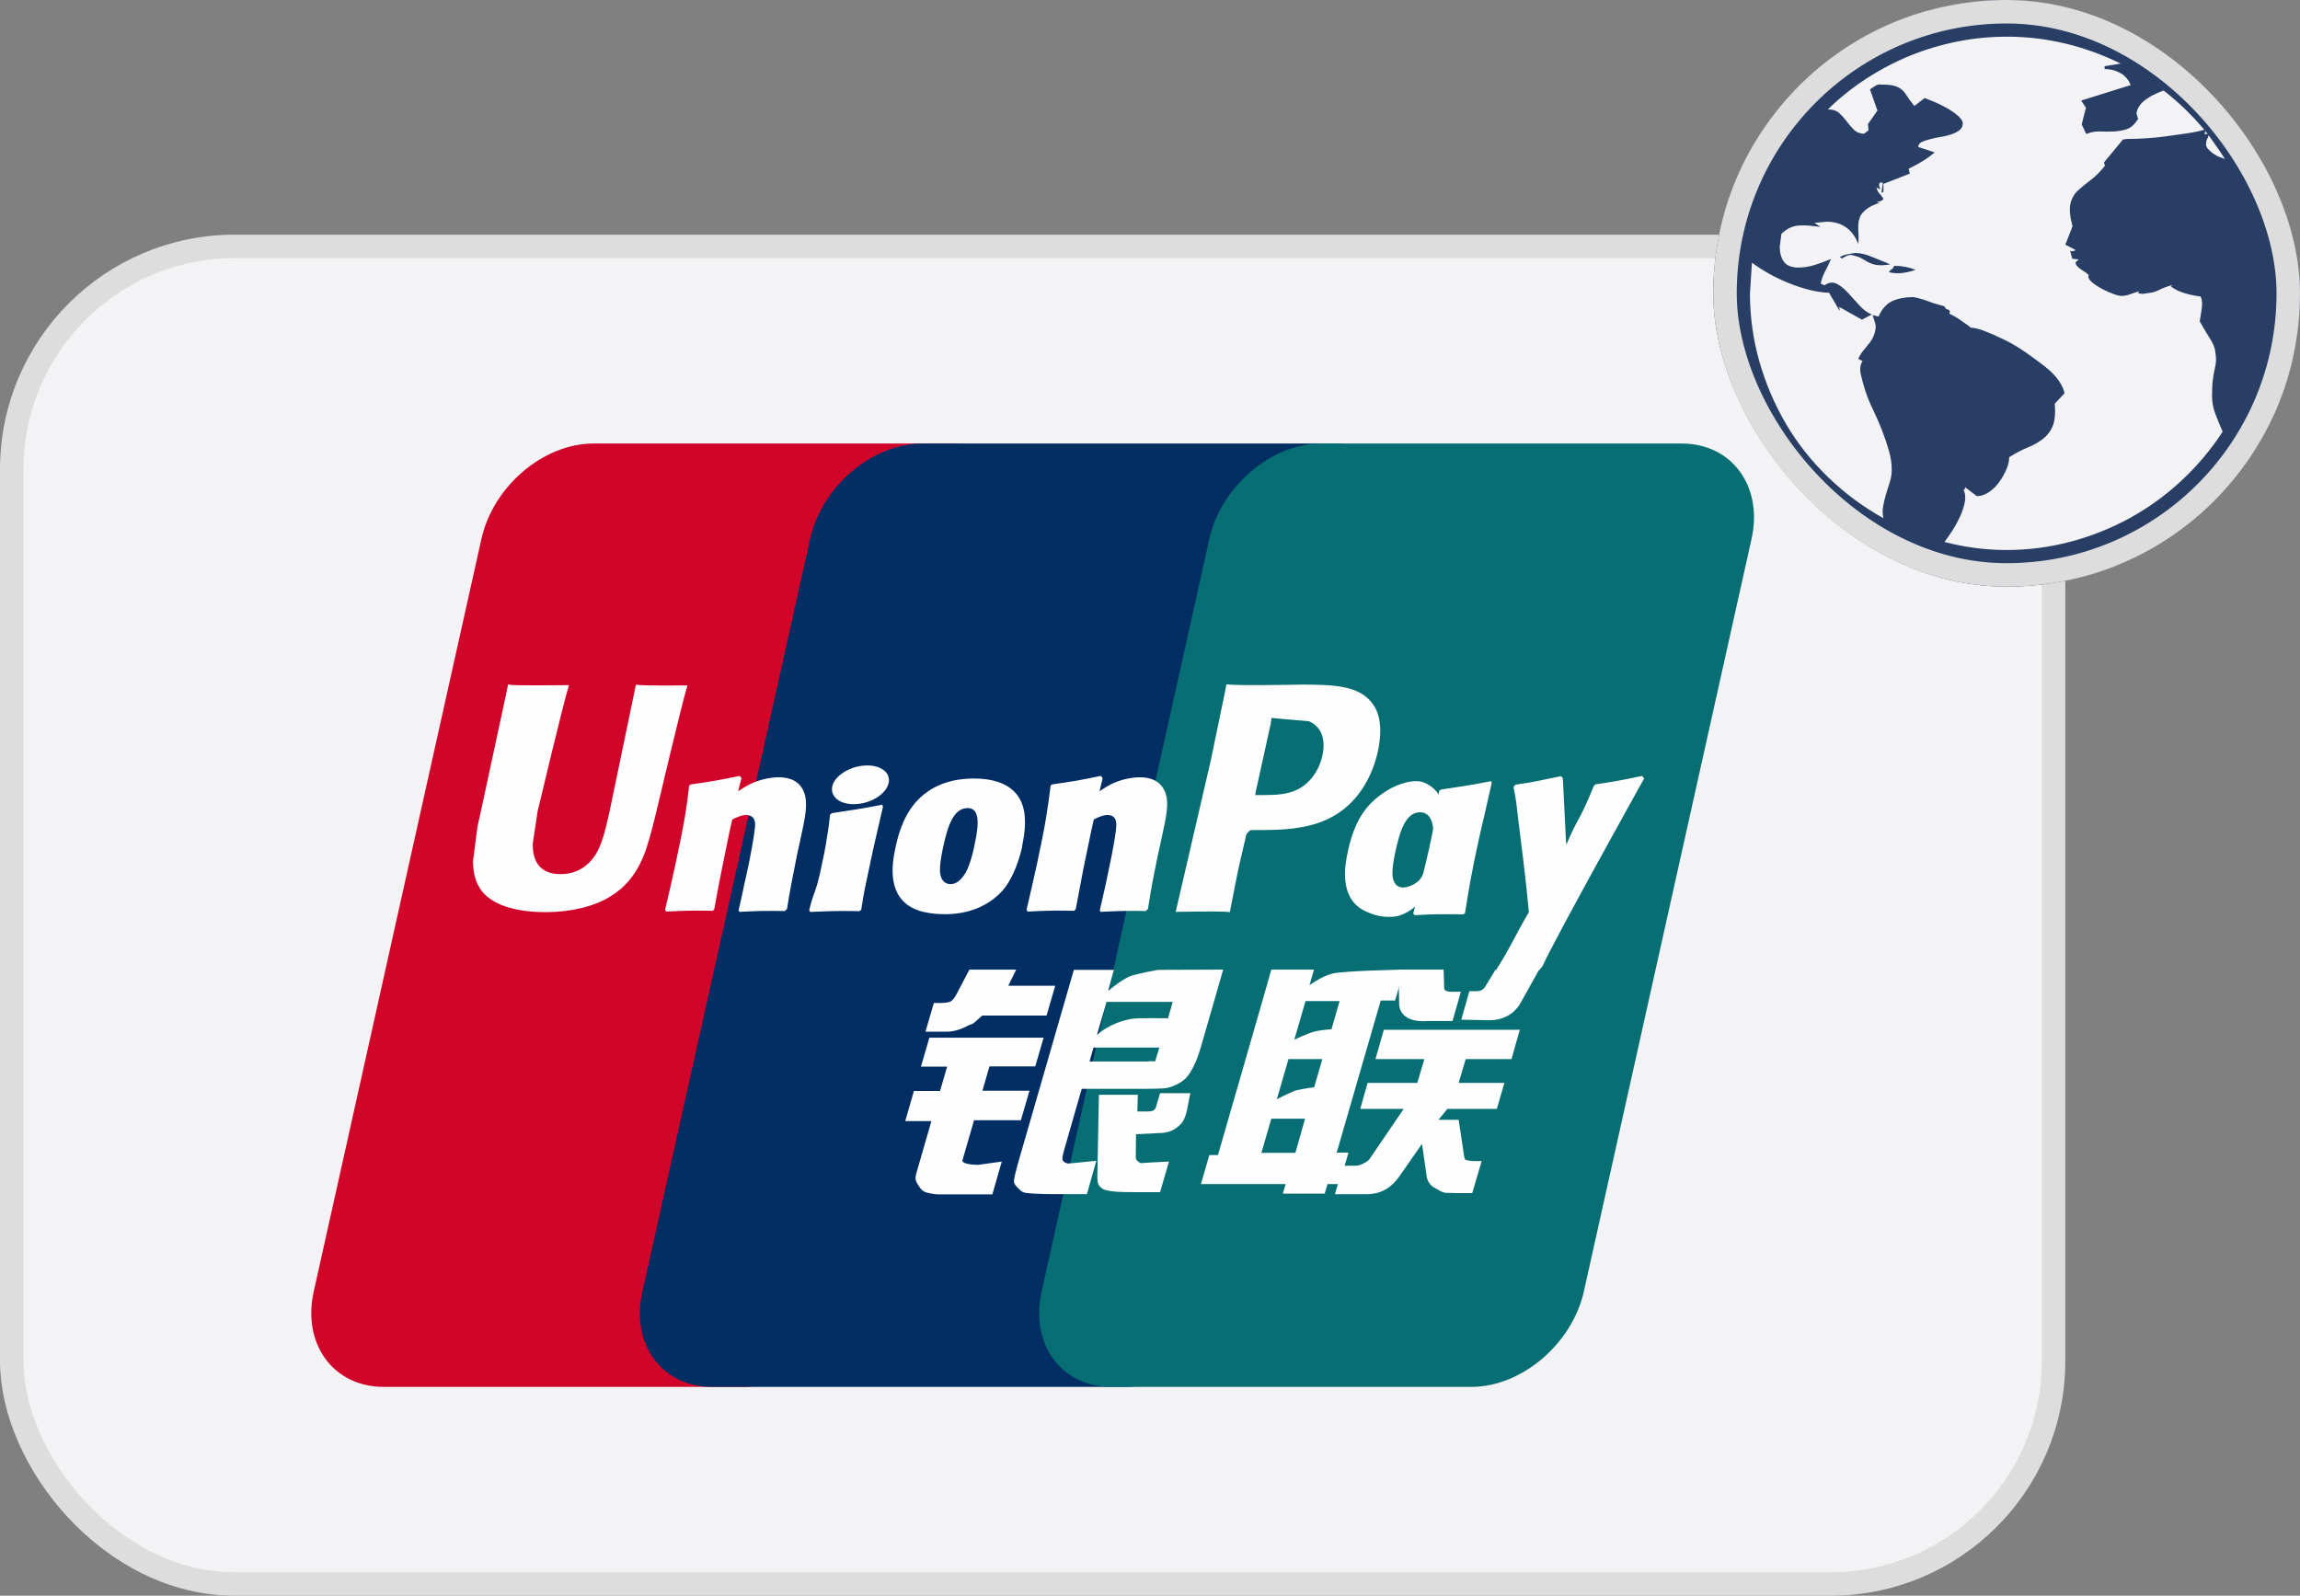
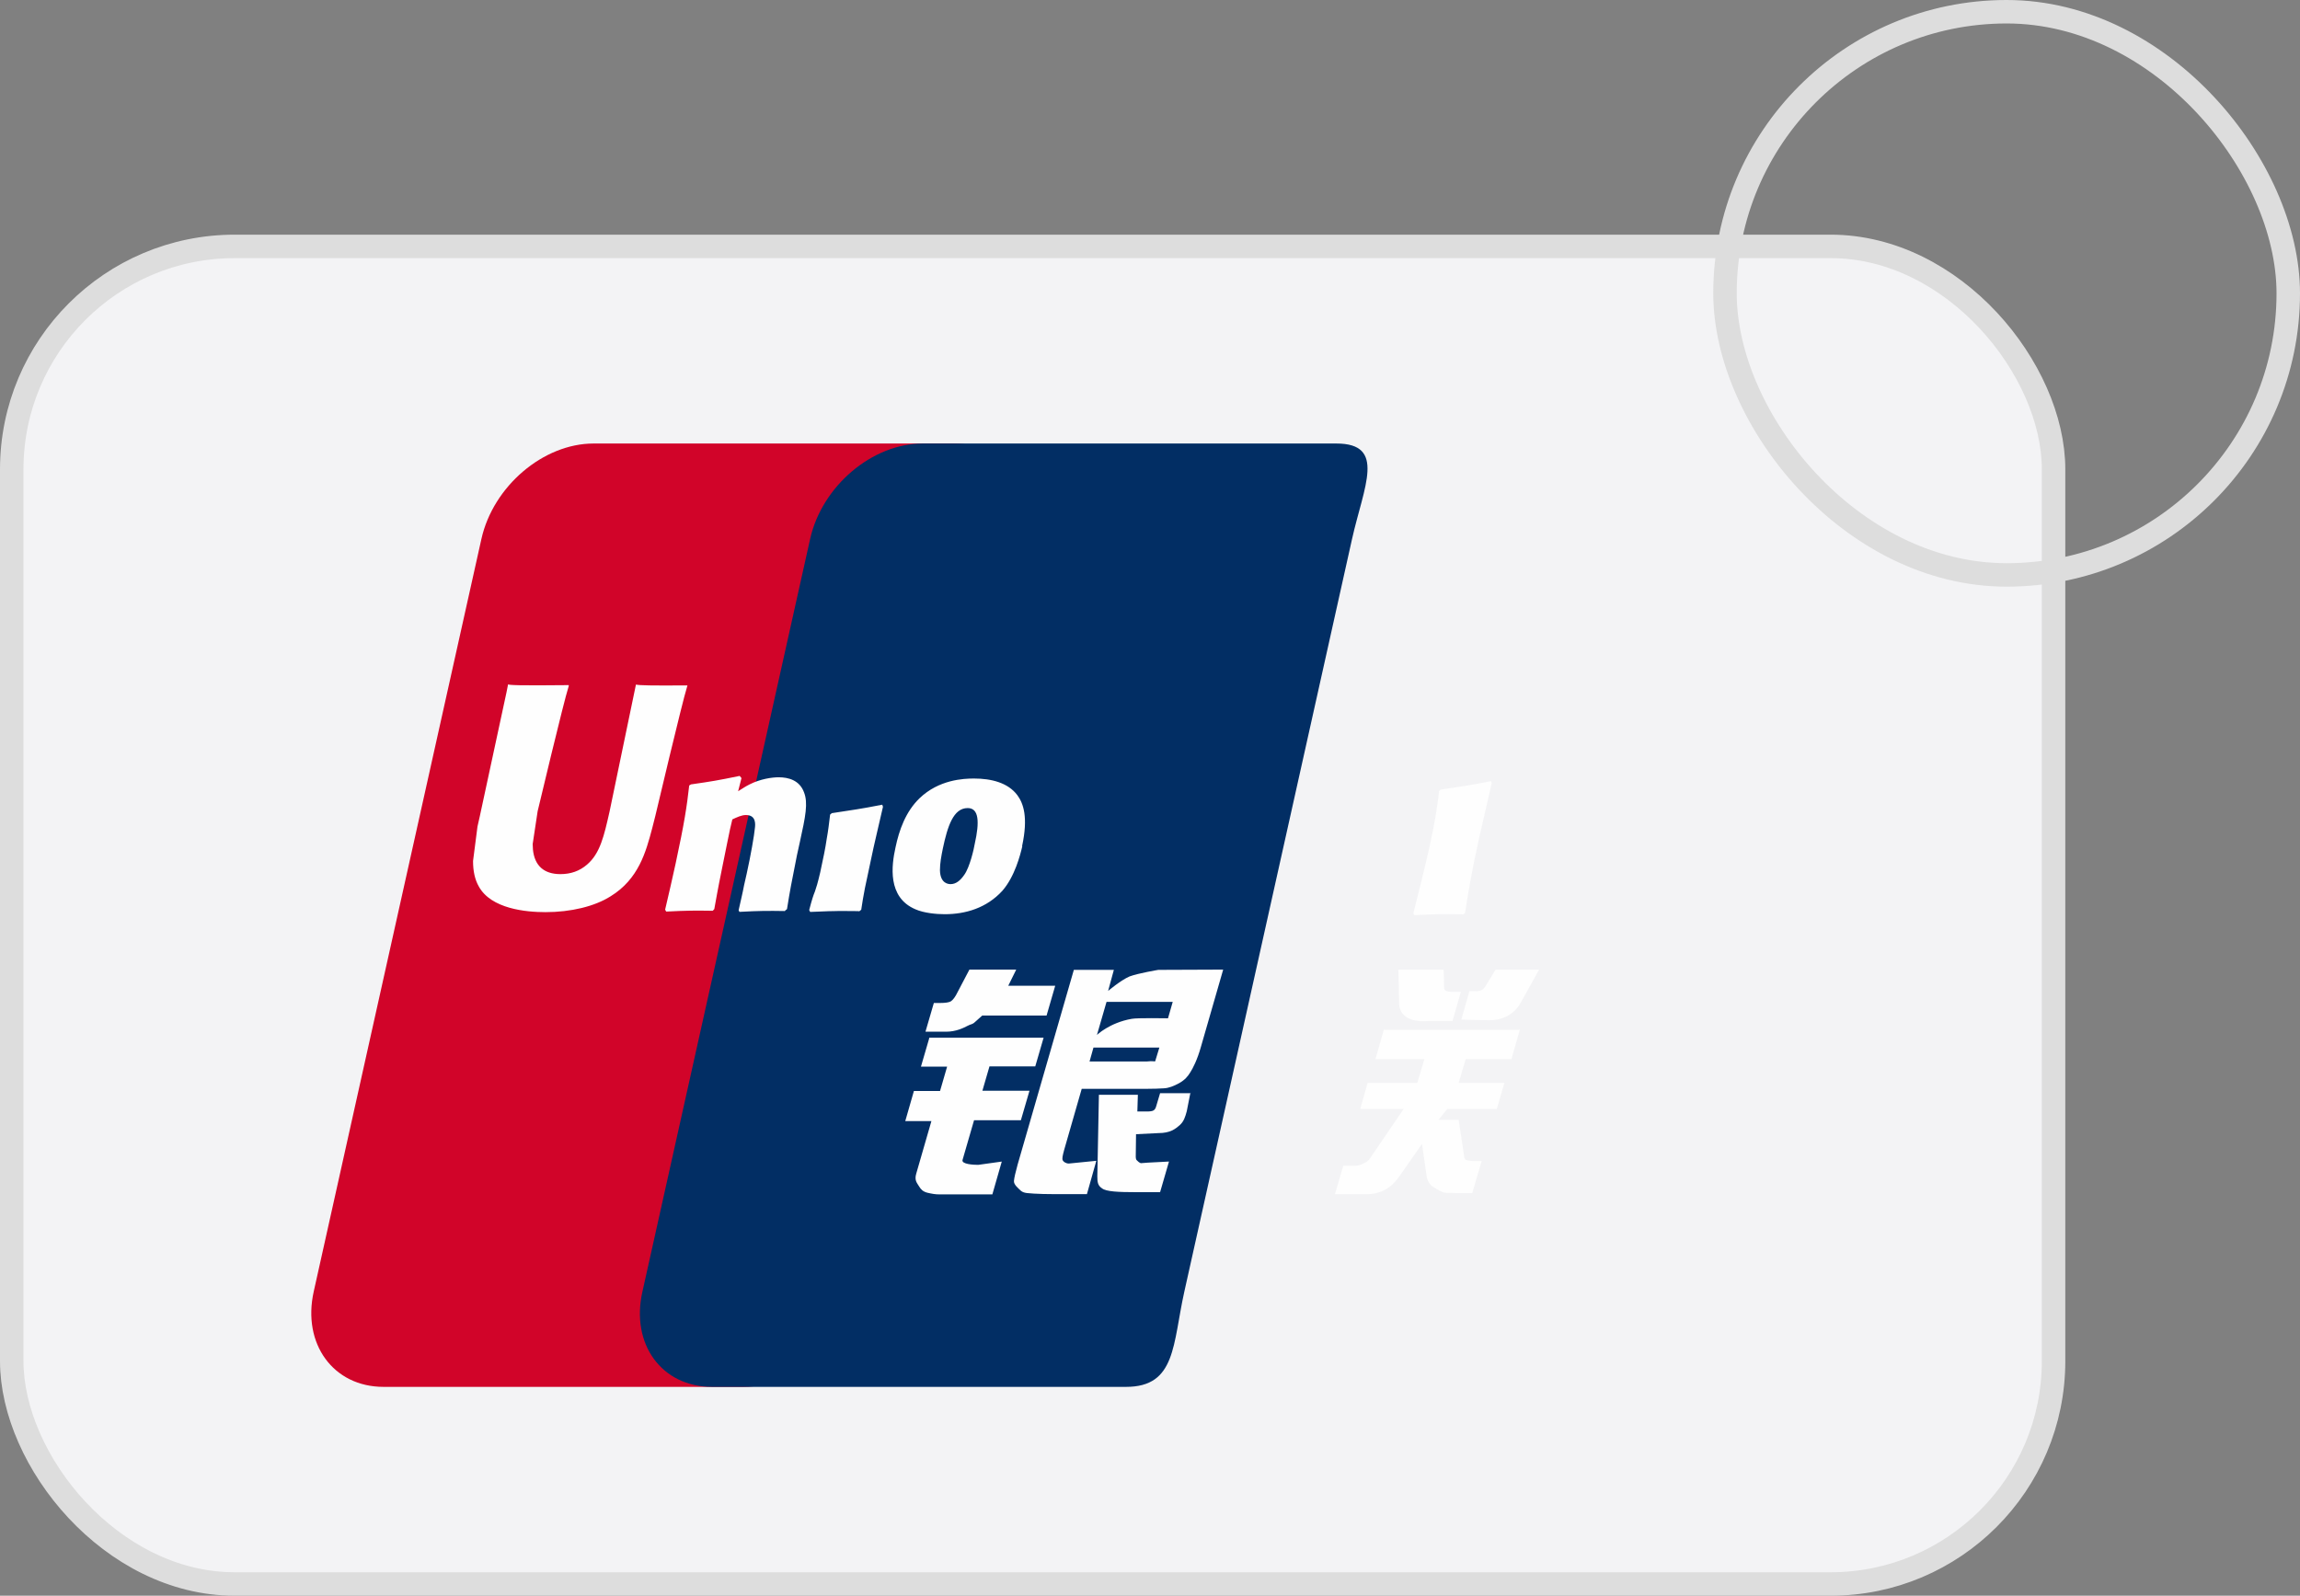
<svg xmlns="http://www.w3.org/2000/svg" width="98" height="68" viewBox="0 0 98 68" fill="none">
  <rect x="0" y="0" width="98" height="68" fill="#808080" stroke="none" />
  <rect x="0.5" y="10.5" width="87" height="57" rx="9.5" fill="#F3F3F5" />
  <rect x="0.5" y="10.5" width="87" height="57" rx="9.5" stroke="#DDDDDD" />
  <path d="M25.305 18.9H40.639C42.779 18.9 44.116 20.73 43.614 22.968L36.471 55.032C35.969 57.27 33.818 59.1 31.679 59.1H16.344C14.204 59.1 12.867 57.27 13.369 55.032L20.512 22.968C21.014 20.718 23.153 18.9 25.293 18.9H25.305Z" fill="#D10429" />
  <path d="M39.298 18.9H56.94C59.08 18.9 58.11 20.73 57.609 22.968L50.465 55.032C49.964 57.27 50.12 59.1 47.98 59.1H30.339C28.188 59.1 26.862 57.27 27.375 55.032L34.518 22.968C35.02 20.718 37.159 18.9 39.31 18.9H39.299H39.298Z" fill="#022E64" />
-   <path d="M56.321 18.9H71.655C73.795 18.9 75.132 20.73 74.631 22.968L67.487 55.032C66.986 57.27 64.835 59.1 62.695 59.1H47.361C45.21 59.1 43.883 57.27 44.385 55.032L51.529 22.968C52.03 20.718 54.17 18.9 56.309 18.9H56.321Z" fill="#076F74" />
-   <path d="M53.746 49.129H55.195L55.607 47.672H54.169L53.746 49.129ZM54.905 45.119L54.403 46.844C54.403 46.844 54.949 46.553 55.25 46.459C55.551 46.389 55.997 46.331 55.997 46.331L56.342 45.131H54.894L54.905 45.119ZM55.629 42.648L55.15 44.303C55.15 44.303 55.685 44.047 55.986 43.965C56.287 43.884 56.733 43.86 56.733 43.86L57.078 42.66H55.64L55.629 42.648ZM58.828 42.648L56.955 49.117H57.457L57.067 50.457H56.565L56.443 50.865H54.66L54.782 50.457H51.171L51.528 49.222H51.896L53.791 42.648L54.169 41.319H55.986L55.796 41.984C55.796 41.984 56.276 41.622 56.744 41.494C57.201 41.366 59.831 41.319 59.831 41.319L59.441 42.636H58.817L58.828 42.648Z" fill="#FEFEFE" />
  <path d="M59.572 41.319H61.511L61.533 42.076C61.522 42.205 61.622 42.263 61.856 42.263H62.246L61.89 43.51H60.842C59.939 43.58 59.594 43.172 59.616 42.718L59.583 41.33L59.572 41.319ZM59.81 47.253H57.96L58.272 46.145H60.39L60.691 45.131H58.607L58.963 43.884H64.758L64.402 45.131H62.452L62.151 46.145H64.101L63.778 47.253H61.671L61.292 47.719H62.151L62.362 49.118C62.385 49.258 62.385 49.351 62.429 49.409C62.474 49.456 62.73 49.479 62.875 49.479H63.131L62.73 50.843H62.072C61.972 50.843 61.816 50.831 61.604 50.831C61.404 50.808 61.27 50.691 61.136 50.621C61.014 50.563 60.836 50.411 60.791 50.143L60.59 48.745L59.632 50.12C59.331 50.551 58.919 50.889 58.217 50.889H56.879L57.236 49.677H57.749C57.894 49.677 58.027 49.619 58.128 49.56C58.228 49.514 58.317 49.467 58.406 49.316L59.81 47.253ZM39.575 44.219H44.467L44.111 45.443H42.16L41.859 46.48H43.865L43.498 47.739H41.503L41.013 49.429C40.957 49.615 41.492 49.639 41.681 49.639L42.684 49.499L42.283 50.898H40.032C39.853 50.898 39.72 50.874 39.519 50.828C39.33 50.781 39.24 50.688 39.163 50.56C39.084 50.42 38.95 50.315 39.04 50.012L39.686 47.774H38.572L38.94 46.492H40.054L40.355 45.455H39.24L39.597 44.23L39.575 44.219ZM42.955 42.007H44.961L44.593 43.277H41.852L41.551 43.545C41.417 43.673 41.384 43.627 41.216 43.72C41.06 43.801 40.737 43.965 40.314 43.965H39.433L39.79 42.741H40.057C40.28 42.741 40.437 42.717 40.514 42.671C40.603 42.613 40.704 42.484 40.804 42.274L41.305 41.319H43.3L42.955 42.018V42.007ZM46.736 44.105C46.736 44.105 47.282 43.58 48.218 43.417C48.43 43.37 49.767 43.394 49.767 43.394L49.968 42.694H47.148L46.736 44.116V44.105ZM49.388 44.641H46.591L46.424 45.235H48.853C49.143 45.2 49.199 45.247 49.221 45.224L49.399 44.641H49.388ZM45.755 41.33H47.46L47.215 42.228C47.215 42.228 47.75 41.773 48.129 41.61C48.508 41.47 49.355 41.33 49.355 41.33L52.118 41.319L51.171 44.606C51.015 45.165 50.826 45.527 50.714 45.701C50.614 45.865 50.491 46.016 50.246 46.156C50.012 46.284 49.8 46.366 49.6 46.377C49.422 46.389 49.132 46.401 48.753 46.401H46.09L45.343 49C45.276 49.256 45.243 49.384 45.287 49.454C45.32 49.513 45.421 49.583 45.543 49.583L46.713 49.466L46.312 50.888H44.997C44.574 50.888 44.273 50.877 44.061 50.865C43.861 50.841 43.649 50.865 43.504 50.748C43.381 50.632 43.192 50.48 43.203 50.328C43.214 50.189 43.27 49.956 43.359 49.629L45.755 41.33Z" fill="#FEFEFE" />
  <path d="M50.723 46.561L50.567 47.353C50.5 47.598 50.445 47.785 50.266 47.948C50.077 48.111 49.865 48.286 49.353 48.286L48.405 48.333L48.394 49.218C48.383 49.463 48.45 49.44 48.483 49.486C48.528 49.533 48.561 49.545 48.606 49.568L48.907 49.545L49.809 49.498L49.43 50.803H48.394C47.67 50.803 47.124 50.78 46.956 50.64C46.778 50.524 46.756 50.384 46.756 50.127L46.823 46.654H48.483L48.461 47.365H48.862C48.996 47.365 49.096 47.353 49.152 47.318C49.208 47.283 49.241 47.225 49.263 47.144L49.43 46.584H50.734L50.723 46.561ZM27.099 29.161C27.043 29.441 25.973 34.581 25.973 34.581C25.739 35.618 25.572 36.364 25.015 36.842C24.692 37.122 24.313 37.25 23.878 37.25C23.176 37.25 22.775 36.889 22.708 36.201L22.697 35.968C22.697 35.968 22.908 34.581 22.908 34.569C22.908 34.569 24.023 29.884 24.224 29.266C24.235 29.231 24.235 29.208 24.235 29.196C22.061 29.219 21.671 29.196 21.649 29.161C21.638 29.208 21.582 29.499 21.582 29.499L20.445 34.779L20.345 35.222L20.156 36.691C20.156 37.122 20.234 37.483 20.401 37.775C20.925 38.73 22.407 38.87 23.243 38.87C24.324 38.87 25.338 38.626 26.018 38.194C27.21 37.46 27.522 36.306 27.79 35.292L27.923 34.767C27.923 34.767 29.071 29.907 29.272 29.278C29.283 29.243 29.283 29.219 29.294 29.208C27.712 29.219 27.255 29.208 27.099 29.173V29.161ZM33.456 38.823C32.687 38.811 32.408 38.811 31.505 38.858L31.472 38.788C31.55 38.426 31.639 38.077 31.706 37.715L31.817 37.226C31.985 36.468 32.141 35.571 32.163 35.303C32.185 35.14 32.23 34.732 31.784 34.732C31.594 34.732 31.405 34.825 31.204 34.918C31.093 35.326 30.881 36.468 30.77 36.981C30.547 38.077 30.536 38.205 30.435 38.741L30.369 38.811C29.577 38.8 29.299 38.8 28.385 38.846L28.34 38.764C28.496 38.112 28.641 37.459 28.786 36.806C29.165 35.046 29.265 34.37 29.366 33.473L29.444 33.426C30.335 33.298 30.547 33.263 31.516 33.065L31.594 33.158L31.45 33.718C31.617 33.613 31.773 33.508 31.94 33.426C32.397 33.193 32.898 33.123 33.177 33.123C33.6 33.123 34.069 33.251 34.258 33.764C34.436 34.219 34.325 34.778 34.08 35.886L33.957 36.445C33.712 37.681 33.667 37.902 33.533 38.741L33.444 38.811L33.456 38.823ZM36.585 38.826C36.117 38.826 35.816 38.814 35.526 38.826C35.237 38.826 34.958 38.849 34.523 38.861L34.501 38.826L34.479 38.779C34.601 38.313 34.657 38.15 34.724 37.987C34.78 37.824 34.835 37.66 34.947 37.182C35.081 36.565 35.17 36.133 35.225 35.749C35.292 35.387 35.326 35.073 35.37 34.711L35.404 34.688L35.437 34.653C35.905 34.583 36.195 34.537 36.496 34.49C36.797 34.443 37.109 34.385 37.588 34.292L37.61 34.339L37.621 34.385L37.354 35.539C37.265 35.924 37.176 36.308 37.098 36.693C36.931 37.509 36.853 37.812 36.819 38.033C36.775 38.243 36.763 38.348 36.696 38.768L36.652 38.803L36.607 38.838L36.585 38.826ZM41.532 35.962C41.499 36.172 41.321 36.953 41.087 37.279C40.919 37.524 40.73 37.676 40.507 37.676C40.44 37.676 40.061 37.676 40.05 37.081C40.05 36.79 40.106 36.487 40.173 36.16C40.373 35.216 40.619 34.435 41.232 34.435C41.711 34.435 41.744 35.018 41.532 35.962ZM43.55 36.055C43.817 34.82 43.605 34.237 43.349 33.887C42.948 33.351 42.235 33.176 41.499 33.176C41.053 33.176 40.006 33.223 39.181 34.016C38.59 34.587 38.312 35.368 38.156 36.114C37.989 36.871 37.799 38.235 39.003 38.748C39.37 38.911 39.906 38.958 40.251 38.958C41.131 38.958 42.034 38.701 42.714 37.955C43.238 37.349 43.472 36.44 43.561 36.055H43.55ZM62.334 38.964C61.398 38.953 61.131 38.953 60.273 38.999L60.217 38.929C60.451 38.008 60.685 37.076 60.897 36.144C61.164 34.931 61.231 34.419 61.32 33.708L61.387 33.649C62.312 33.51 62.568 33.475 63.538 33.288L63.56 33.37C63.382 34.139 63.215 34.897 63.036 35.654C62.68 37.251 62.557 38.067 62.424 38.906L62.334 38.976V38.964Z" fill="#FEFEFE" />
-   <path d="M60.989 36.118C60.944 36.316 60.766 37.108 60.532 37.435C60.376 37.668 59.997 37.82 59.785 37.82C59.718 37.82 59.35 37.82 59.328 37.237C59.328 36.945 59.384 36.642 59.451 36.316C59.651 35.395 59.897 34.614 60.51 34.614C60.989 34.614 61.2 35.185 60.989 36.13V36.118ZM62.828 36.211C63.095 34.976 62.003 36.106 61.836 35.698C61.568 35.057 61.735 33.775 60.666 33.344C60.253 33.169 59.284 33.39 58.459 34.183C57.879 34.742 57.59 35.523 57.434 36.269C57.266 37.015 57.077 38.391 58.269 38.869C58.648 39.043 58.994 39.09 59.339 39.067C60.543 38.997 61.457 37.097 62.137 36.351C62.66 35.757 62.749 36.572 62.828 36.211ZM48.834 38.822C48.065 38.811 47.797 38.811 46.895 38.858L46.861 38.788C46.94 38.426 47.029 38.077 47.106 37.715L47.207 37.226C47.374 36.468 47.541 35.571 47.552 35.303C47.574 35.139 47.619 34.731 47.184 34.731C46.995 34.731 46.794 34.825 46.605 34.918C46.505 35.326 46.282 36.468 46.17 36.981C45.959 38.077 45.936 38.205 45.836 38.741L45.769 38.811C44.978 38.799 44.699 38.799 43.785 38.846L43.741 38.764C43.897 38.111 44.042 37.459 44.187 36.806C44.566 35.046 44.655 34.37 44.766 33.472L44.833 33.426C45.725 33.298 45.947 33.263 46.906 33.065L46.984 33.158L46.85 33.717C47.006 33.612 47.173 33.508 47.329 33.426C47.786 33.193 48.288 33.123 48.566 33.123C48.99 33.123 49.447 33.251 49.647 33.764C49.826 34.218 49.703 34.778 49.458 35.885L49.335 36.445C49.079 37.68 49.046 37.902 48.912 38.741L48.823 38.811L48.834 38.822ZM55.511 29.172L54.865 29.184C53.193 29.207 52.524 29.196 52.257 29.161C52.234 29.289 52.19 29.51 52.19 29.51C52.19 29.51 51.588 32.401 51.588 32.413C51.588 32.413 50.162 38.567 50.095 38.858C51.555 38.835 52.145 38.835 52.402 38.87C52.458 38.578 52.792 36.865 52.803 36.865C52.803 36.865 53.093 35.606 53.104 35.56C53.104 35.56 53.193 35.431 53.282 35.373H53.416C54.675 35.373 56.09 35.373 57.205 34.522C57.963 33.94 58.475 33.065 58.71 32.016C58.765 31.76 58.81 31.457 58.81 31.142C58.81 30.734 58.732 30.338 58.509 30.023C57.941 29.196 56.815 29.184 55.511 29.172ZM56.347 32.191C56.213 32.832 55.812 33.38 55.299 33.637C54.876 33.858 54.363 33.881 53.828 33.881H53.483L53.505 33.741C53.505 33.741 54.14 30.851 54.14 30.863L54.162 30.711L54.174 30.594L54.43 30.618C54.43 30.618 55.745 30.734 55.767 30.734C56.28 30.944 56.503 31.48 56.347 32.191ZM70.046 33.158L69.968 33.065C69.021 33.263 68.843 33.298 67.974 33.426L67.907 33.496C67.907 33.508 67.895 33.519 67.895 33.542V33.531C67.249 35.104 67.26 34.766 66.737 36.002C66.737 35.944 66.737 35.909 66.725 35.85L66.591 33.169L66.513 33.076C65.51 33.274 65.488 33.309 64.574 33.438L64.507 33.508C64.496 33.542 64.496 33.578 64.496 33.612L64.507 33.624C64.619 34.242 64.597 34.102 64.708 35.069C64.764 35.547 64.831 36.025 64.886 36.491C64.975 37.284 65.031 37.669 65.143 38.869C64.519 39.941 64.374 40.349 63.772 41.293L63.805 41.387C64.708 41.352 64.909 41.352 65.577 41.352L65.722 41.177C66.224 40.047 70.057 33.17 70.057 33.17L70.046 33.158ZM37.446 33.93C37.958 33.557 38.025 33.044 37.591 32.776C37.156 32.508 36.387 32.59 35.874 32.962C35.362 33.324 35.306 33.837 35.741 34.116C36.164 34.373 36.933 34.303 37.446 33.93Z" fill="#FEFEFE" />
  <path d="M65.574 41.331L64.827 42.672C64.593 43.126 64.147 43.476 63.456 43.476L62.264 43.453L62.609 42.24H62.843C62.966 42.24 63.055 42.229 63.122 42.194C63.189 42.17 63.222 42.124 63.278 42.054L63.724 41.32H65.585L65.574 41.331Z" fill="#FEFEFE" />
  <g clip-path="url(#clip0_363_59)">
    <rect x="73" width="25" height="25" rx="12.5" fill="#F3F3F5" />
    <g clip-path="url(#clip1_363_59)">
-       <path d="M79.055 10.779C79.161 10.779 79.279 10.795 79.409 10.828C79.539 10.86 79.669 10.905 79.799 10.962C79.93 11.019 80.06 11.072 80.19 11.121C80.32 11.169 80.438 11.218 80.544 11.267L80.349 11.292C80.284 11.3 80.214 11.304 80.141 11.304C80.003 11.304 79.877 11.284 79.763 11.243C79.649 11.202 79.543 11.149 79.445 11.084C79.348 11.019 79.25 10.97 79.152 10.938C79.055 10.905 78.965 10.881 78.884 10.864C78.802 10.864 78.729 10.881 78.664 10.913C78.599 10.946 78.534 10.982 78.469 11.023C78.469 10.991 78.44 10.974 78.383 10.974C78.44 10.917 78.546 10.873 78.701 10.84C78.855 10.807 78.973 10.787 79.055 10.779ZM80.703 11.328C81.036 11.328 81.341 11.385 81.618 11.499C81.504 11.54 81.39 11.572 81.276 11.597C81.162 11.621 81.044 11.637 80.922 11.646C80.76 11.646 80.613 11.629 80.483 11.597C80.524 11.532 80.564 11.491 80.605 11.475C80.646 11.458 80.678 11.41 80.703 11.328ZM85.5 0C86.647 0 87.75 0.151 88.808 0.452C89.866 0.753 90.859 1.172 91.787 1.709C92.714 2.246 93.561 2.901 94.326 3.674C95.091 4.448 95.742 5.29 96.279 6.201C96.816 7.113 97.239 8.106 97.548 9.18C97.858 10.254 98.008 11.361 98 12.5C98 13.648 97.85 14.75 97.548 15.808C97.247 16.866 96.828 17.859 96.291 18.787C95.754 19.715 95.099 20.561 94.326 21.326C93.553 22.091 92.71 22.742 91.799 23.279C90.887 23.816 89.895 24.239 88.82 24.549C87.746 24.858 86.639 25.008 85.5 25C84.353 25 83.25 24.85 82.192 24.549C81.134 24.247 80.141 23.828 79.213 23.291C78.286 22.754 77.439 22.099 76.674 21.326C75.909 20.553 75.258 19.71 74.721 18.799C74.184 17.887 73.761 16.895 73.452 15.82C73.142 14.746 72.992 13.639 73 12.5C73 11.353 73.151 10.25 73.452 9.192C73.753 8.134 74.172 7.141 74.709 6.213C75.246 5.286 75.901 4.439 76.674 3.674C77.448 2.909 78.29 2.258 79.201 1.721C80.113 1.184 81.106 0.761 82.18 0.452C83.254 0.143 84.361 -0.008 85.5 0ZM94.802 6.775C94.688 6.596 94.574 6.425 94.46 6.262C94.346 6.1 94.228 5.933 94.106 5.762C94.09 5.835 94.069 5.888 94.045 5.921C94.021 5.953 94.004 6.026 93.996 6.14C93.996 6.213 94.025 6.283 94.082 6.348C94.139 6.413 94.212 6.478 94.301 6.543C94.391 6.608 94.48 6.657 94.57 6.69C94.659 6.722 94.737 6.751 94.802 6.775ZM93.96 5.579C93.96 5.644 93.947 5.689 93.923 5.713H93.996C94.029 5.713 94.053 5.717 94.069 5.725L93.96 5.579ZM85.5 23.438C86.428 23.438 87.335 23.32 88.222 23.084C89.109 22.848 89.948 22.514 90.737 22.083C91.526 21.651 92.259 21.122 92.934 20.496C93.61 19.869 94.2 19.169 94.704 18.396C94.598 18.152 94.497 17.904 94.399 17.651C94.301 17.399 94.252 17.139 94.252 16.87C94.252 16.577 94.265 16.341 94.289 16.162C94.314 15.983 94.342 15.825 94.375 15.686C94.407 15.548 94.423 15.43 94.423 15.332C94.423 15.235 94.411 15.108 94.387 14.954C94.362 14.799 94.293 14.632 94.179 14.453C94.065 14.274 93.915 14.022 93.728 13.696C93.736 13.639 93.748 13.562 93.764 13.464C93.781 13.367 93.797 13.265 93.813 13.159C93.829 13.053 93.833 12.956 93.825 12.866C93.817 12.777 93.797 12.7 93.764 12.634C93.553 12.61 93.333 12.565 93.105 12.5C92.877 12.435 92.674 12.337 92.495 12.207L92.568 12.146C92.462 12.171 92.356 12.203 92.251 12.244C92.145 12.284 92.043 12.329 91.945 12.378C91.848 12.427 91.742 12.459 91.628 12.476C91.514 12.492 91.404 12.508 91.298 12.524L91.103 12.5L91.14 12.415C91.026 12.447 90.904 12.488 90.773 12.537C90.643 12.586 90.517 12.61 90.395 12.61C90.314 12.61 90.196 12.582 90.041 12.524C89.886 12.468 89.732 12.398 89.577 12.317C89.423 12.236 89.284 12.146 89.162 12.049C89.04 11.951 88.979 11.857 88.979 11.768L89.004 11.731C88.963 11.682 88.91 11.637 88.845 11.597C88.78 11.556 88.719 11.515 88.662 11.475C88.605 11.434 88.552 11.389 88.503 11.34C88.454 11.292 88.434 11.235 88.442 11.169L88.576 11.06L88.296 11.023L88.198 10.657C88.214 10.697 88.251 10.714 88.308 10.706C88.365 10.697 88.409 10.681 88.442 10.657L88.002 10.425L88.308 9.644C88.194 9.22 88.165 8.895 88.222 8.667C88.279 8.439 88.389 8.252 88.552 8.106C88.715 7.959 88.894 7.813 89.089 7.666C89.284 7.52 89.484 7.32 89.687 7.068L89.65 6.921L90.456 5.945L90.639 5.921C90.867 5.921 91.123 5.912 91.408 5.896C91.693 5.88 91.982 5.851 92.275 5.811C92.568 5.77 92.857 5.729 93.142 5.689C93.427 5.648 93.687 5.595 93.923 5.53C93.662 5.221 93.39 4.928 93.105 4.651C92.82 4.374 92.515 4.11 92.189 3.858C92.1 3.89 91.99 3.935 91.86 3.992C91.73 4.049 91.6 4.122 91.469 4.212C91.339 4.301 91.237 4.399 91.164 4.505C91.091 4.61 91.046 4.72 91.03 4.834L91.103 5.066C90.957 5.302 90.794 5.449 90.615 5.505C90.436 5.562 90.253 5.595 90.066 5.603C89.878 5.611 89.683 5.611 89.48 5.603C89.276 5.595 89.081 5.632 88.894 5.713L88.698 5.298L88.881 4.59L88.674 4.285L90.786 3.626C90.696 3.398 90.55 3.227 90.346 3.113C90.143 2.999 89.919 2.942 89.675 2.942V2.82L90.359 2.71C89.602 2.336 88.816 2.051 88.002 1.856C87.189 1.66 86.355 1.563 85.5 1.563C84.792 1.563 84.092 1.632 83.4 1.77C82.709 1.908 82.041 2.108 81.398 2.368C80.756 2.629 80.133 2.954 79.531 3.345C78.929 3.735 78.379 4.175 77.883 4.663C78.094 4.663 78.257 4.716 78.371 4.822C78.485 4.928 78.591 5.046 78.689 5.176C78.786 5.306 78.888 5.424 78.994 5.53C79.1 5.636 79.242 5.693 79.421 5.701L79.616 5.554L79.592 5.286L79.995 4.712L79.677 3.809C79.718 3.784 79.779 3.744 79.86 3.687C79.942 3.63 80.011 3.601 80.068 3.601C80.312 3.601 80.499 3.613 80.629 3.638C80.76 3.662 80.874 3.707 80.971 3.772C81.069 3.837 81.154 3.931 81.228 4.053C81.301 4.175 81.415 4.33 81.569 4.517L82.009 4.175C82.09 4.207 82.22 4.26 82.4 4.334C82.579 4.407 82.762 4.496 82.949 4.602C83.136 4.708 83.295 4.818 83.425 4.932C83.555 5.046 83.624 5.151 83.632 5.249C83.632 5.371 83.588 5.469 83.498 5.542C83.409 5.615 83.291 5.676 83.144 5.725C82.998 5.774 82.847 5.811 82.692 5.835C82.538 5.859 82.383 5.892 82.229 5.933C82.074 5.973 81.956 6.014 81.875 6.055C81.793 6.095 81.744 6.165 81.728 6.262L82.436 6.494C82.273 6.633 82.098 6.759 81.911 6.873C81.724 6.987 81.529 7.092 81.325 7.19L81.374 7.398L80.251 7.837V8.179L80.166 8.215L80.227 7.788L80.178 7.776C80.121 7.776 80.088 7.788 80.08 7.813C80.072 7.837 80.068 7.866 80.068 7.898C80.068 7.931 80.076 7.963 80.092 7.996C80.109 8.028 80.113 8.053 80.105 8.069L79.946 7.984L79.97 8.032C79.97 8.057 79.983 8.093 80.007 8.142C80.031 8.191 80.064 8.236 80.105 8.276C80.145 8.317 80.178 8.358 80.202 8.399C80.227 8.439 80.243 8.46 80.251 8.46C80.251 8.484 80.235 8.508 80.202 8.533C80.17 8.557 80.129 8.574 80.08 8.582C80.031 8.59 79.999 8.602 79.983 8.618C79.966 8.635 79.966 8.639 79.983 8.63C80.096 8.63 80.121 8.639 80.056 8.655C79.991 8.671 79.889 8.712 79.751 8.777C79.612 8.842 79.486 8.936 79.372 9.058C79.258 9.18 79.193 9.359 79.177 9.595C79.177 9.733 79.181 9.867 79.189 9.998C79.197 10.128 79.193 10.262 79.177 10.4C79.063 10.091 78.892 9.855 78.664 9.693C78.436 9.53 78.16 9.448 77.834 9.448L77.309 9.497L77.566 9.668C77.427 9.652 77.285 9.636 77.138 9.619C76.992 9.603 76.841 9.599 76.687 9.607C76.532 9.615 76.394 9.648 76.272 9.705C76.15 9.762 76.027 9.847 75.905 9.961L75.832 10.51C75.832 10.771 75.889 10.982 76.003 11.145C76.117 11.308 76.316 11.393 76.601 11.402C76.845 11.402 77.085 11.365 77.321 11.292C77.557 11.218 77.789 11.133 78.017 11.035C77.944 11.214 77.862 11.385 77.773 11.548C77.683 11.711 77.618 11.89 77.578 12.085L77.736 12.158C77.932 12.028 78.111 12.008 78.273 12.097C78.436 12.187 78.595 12.317 78.75 12.488C78.904 12.659 79.063 12.834 79.226 13.013C79.388 13.192 79.563 13.322 79.751 13.403L79.335 13.623L78.359 13.074C78.367 13.09 78.375 13.127 78.383 13.184C78.391 13.241 78.387 13.253 78.371 13.22L77.932 12.476C77.671 12.468 77.395 12.427 77.102 12.354C76.809 12.28 76.512 12.183 76.21 12.061C75.909 11.939 75.629 11.804 75.368 11.658C75.108 11.511 74.868 11.357 74.648 11.194L74.563 12.5C74.563 13.493 74.697 14.461 74.965 15.405C75.234 16.349 75.612 17.236 76.101 18.067C76.589 18.897 77.187 19.653 77.895 20.337C78.603 21.021 79.388 21.602 80.251 22.083C80.21 21.912 80.206 21.741 80.239 21.57C80.271 21.399 80.312 21.228 80.361 21.057C80.41 20.886 80.463 20.715 80.52 20.544C80.577 20.374 80.605 20.199 80.605 20.02C80.605 19.759 80.564 19.487 80.483 19.202C80.402 18.917 80.304 18.628 80.19 18.335C80.076 18.042 79.95 17.753 79.812 17.468C79.673 17.183 79.563 16.915 79.482 16.663C79.401 16.41 79.335 16.174 79.287 15.955C79.238 15.735 79.262 15.544 79.36 15.381L79.177 15.296C79.226 15.182 79.291 15.072 79.372 14.966C79.454 14.86 79.539 14.754 79.629 14.649C79.718 14.543 79.787 14.429 79.836 14.307C79.885 14.185 79.913 14.063 79.921 13.941C79.921 13.859 79.905 13.774 79.873 13.684C79.84 13.595 79.812 13.509 79.787 13.428L80.043 13.489C80.182 13.171 80.369 12.956 80.605 12.842C80.841 12.728 81.138 12.667 81.496 12.659C81.537 12.659 81.622 12.675 81.752 12.708C81.883 12.74 82.021 12.785 82.168 12.842C82.314 12.899 82.452 12.944 82.583 12.976C82.713 13.009 82.811 13.041 82.876 13.074C82.876 13.131 82.908 13.167 82.973 13.184C83.038 13.2 83.075 13.229 83.083 13.269L83.059 13.367C83.083 13.375 83.14 13.403 83.23 13.452C83.319 13.501 83.417 13.562 83.522 13.635C83.628 13.709 83.722 13.774 83.803 13.831C83.885 13.888 83.942 13.932 83.974 13.965C84.121 13.965 84.32 14.014 84.572 14.111C84.825 14.209 85.101 14.331 85.402 14.478C85.704 14.624 86.001 14.799 86.293 15.003C86.587 15.206 86.863 15.409 87.124 15.613C87.384 15.816 87.583 16.02 87.722 16.223C87.86 16.427 87.942 16.606 87.966 16.76L87.551 17.2C87.583 17.615 87.555 17.932 87.465 18.152C87.376 18.372 87.237 18.555 87.05 18.701C86.863 18.848 86.647 18.97 86.403 19.067C86.159 19.165 85.895 19.303 85.61 19.483C85.61 19.645 85.569 19.82 85.488 20.007C85.406 20.195 85.305 20.374 85.183 20.544C85.061 20.715 84.914 20.858 84.743 20.972C84.572 21.086 84.401 21.143 84.231 21.143L83.718 20.752C83.734 20.768 83.734 20.797 83.718 20.837C83.702 20.878 83.681 20.886 83.657 20.862C83.738 21.017 83.758 21.196 83.718 21.399C83.677 21.602 83.608 21.81 83.51 22.022C83.413 22.233 83.303 22.433 83.181 22.62C83.059 22.807 82.949 22.966 82.851 23.096C83.291 23.21 83.73 23.295 84.169 23.352C84.609 23.409 85.052 23.438 85.5 23.438Z" fill="#283E65" />
-     </g>
+       </g>
  </g>
  <rect x="73.5" y="0.5" width="24" height="24" rx="12" stroke="#DDDDDD" />
  <defs>
    <clipPath id="clip0_363_59">
-       <rect x="73" width="25" height="25" rx="12.5" fill="white" />
-     </clipPath>
+       </clipPath>
    <clipPath id="clip1_363_59">
      <rect width="25" height="25" fill="white" transform="translate(73)" />
    </clipPath>
  </defs>
</svg>